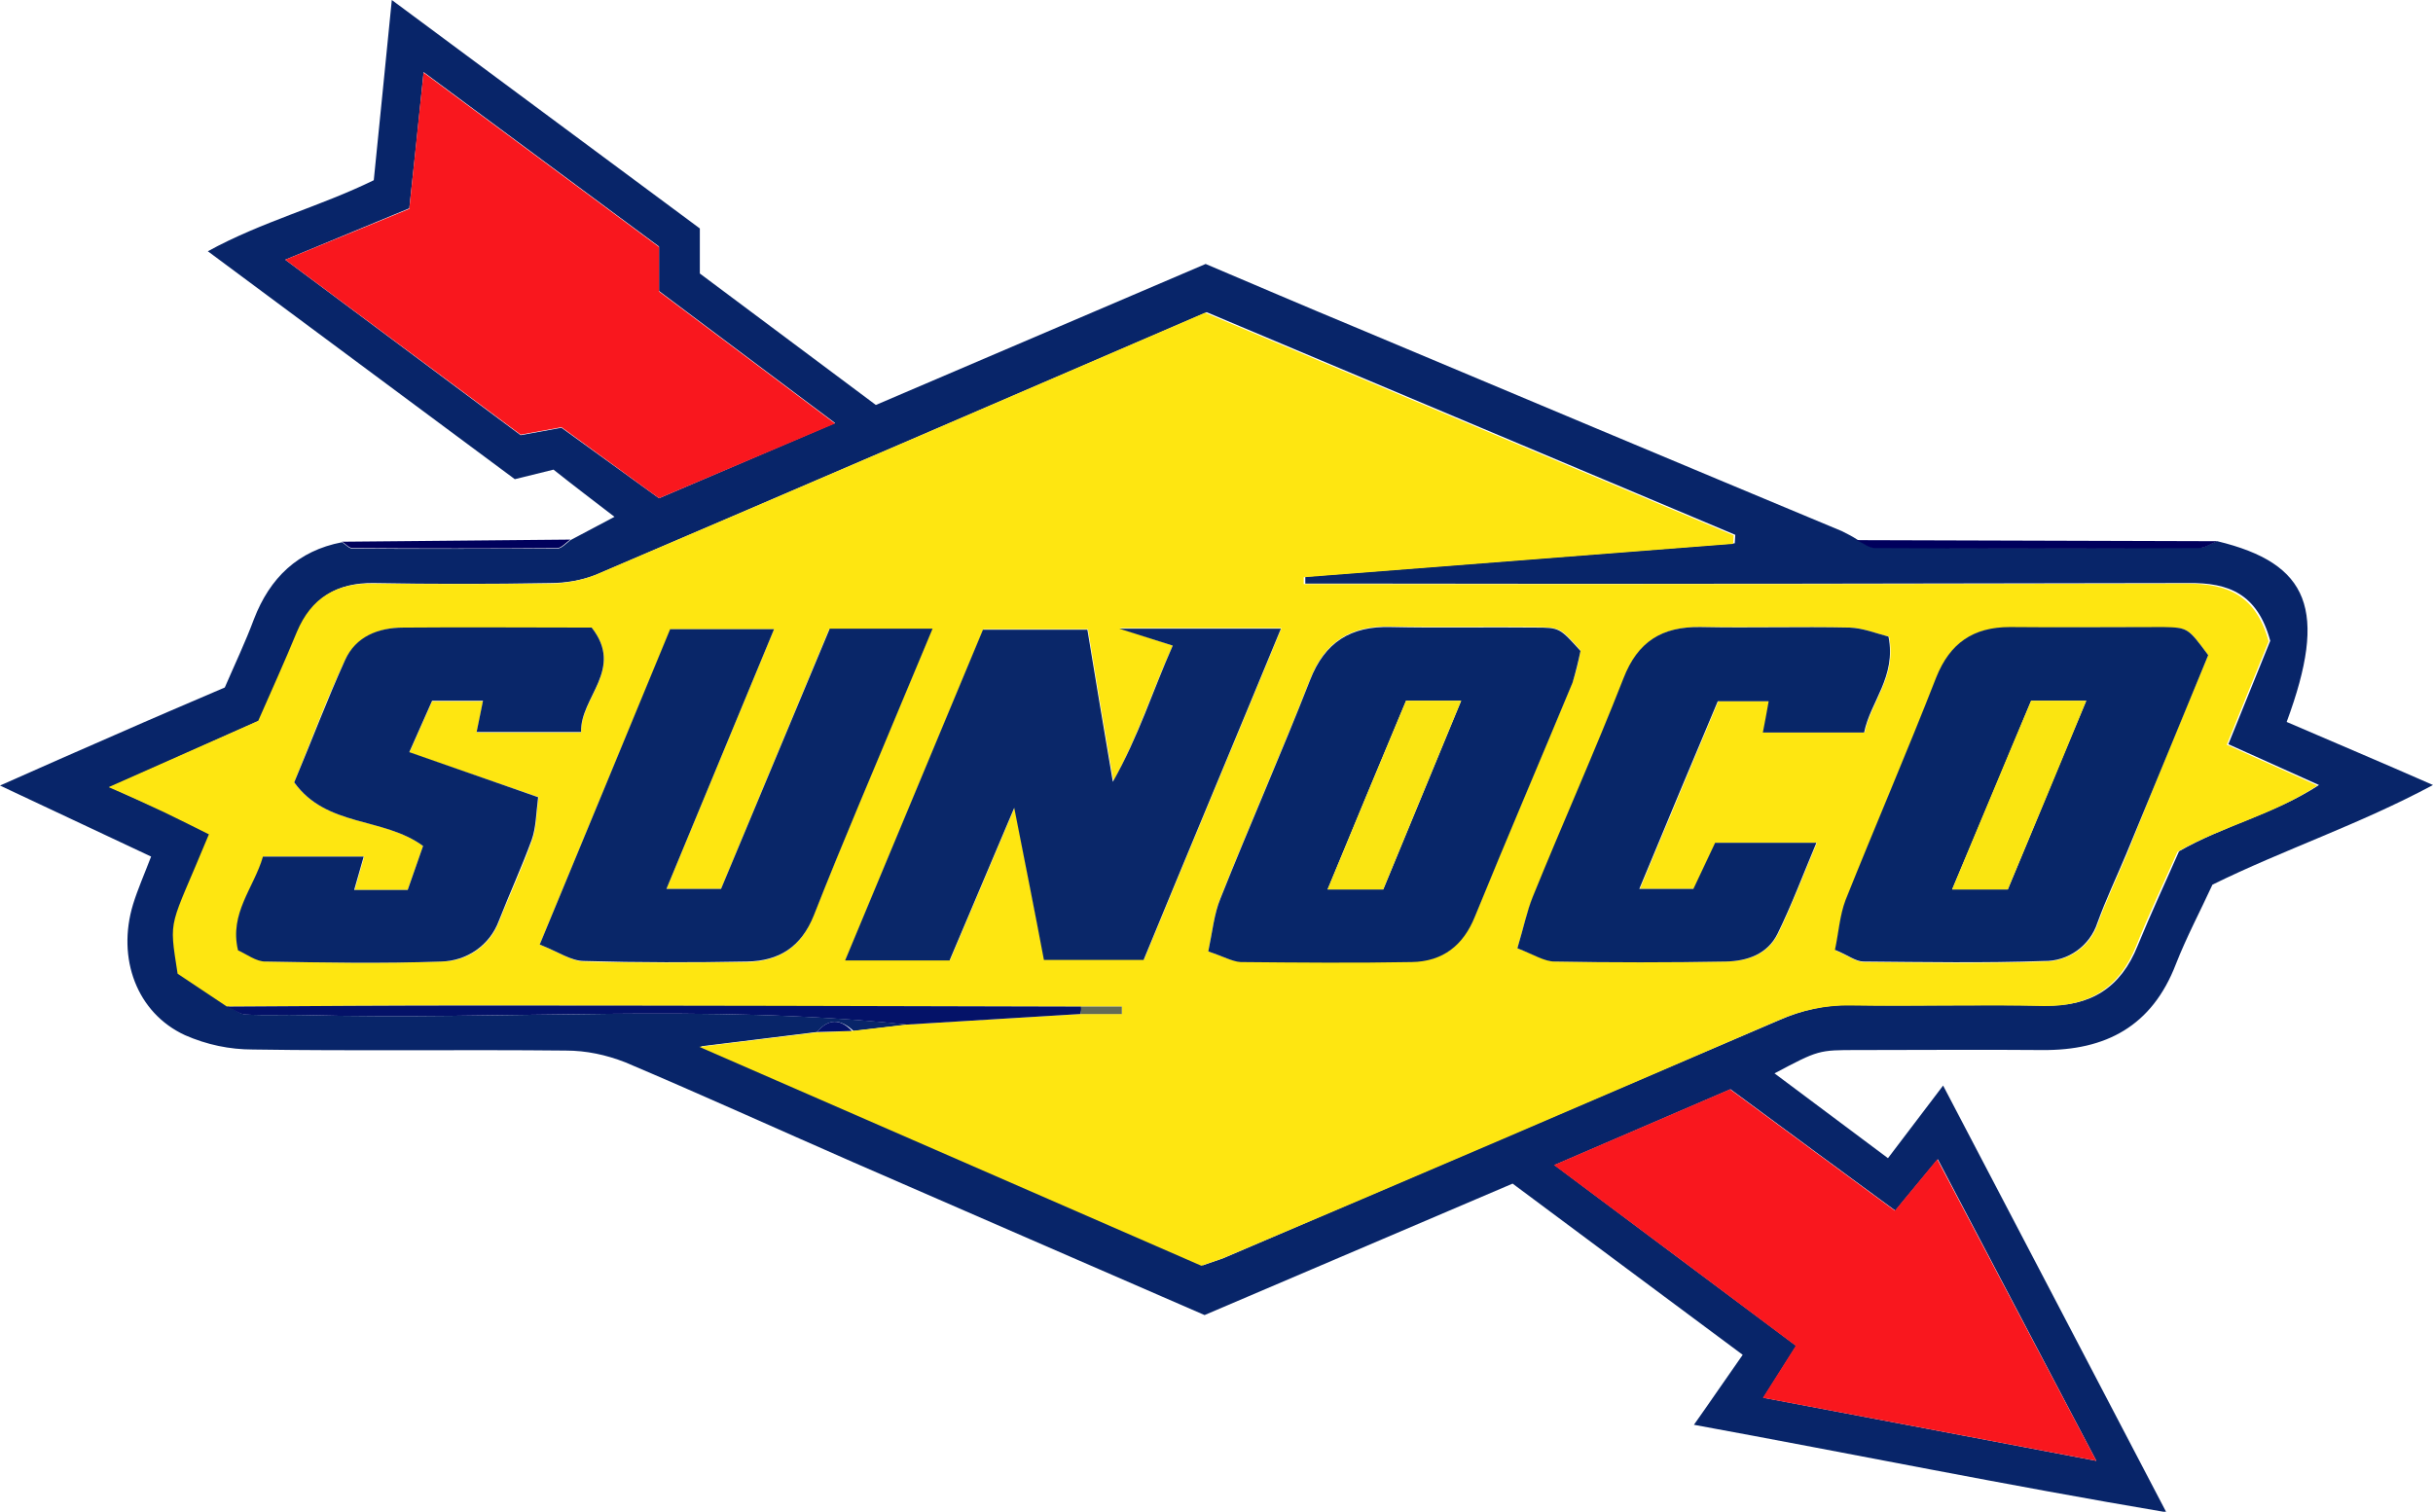
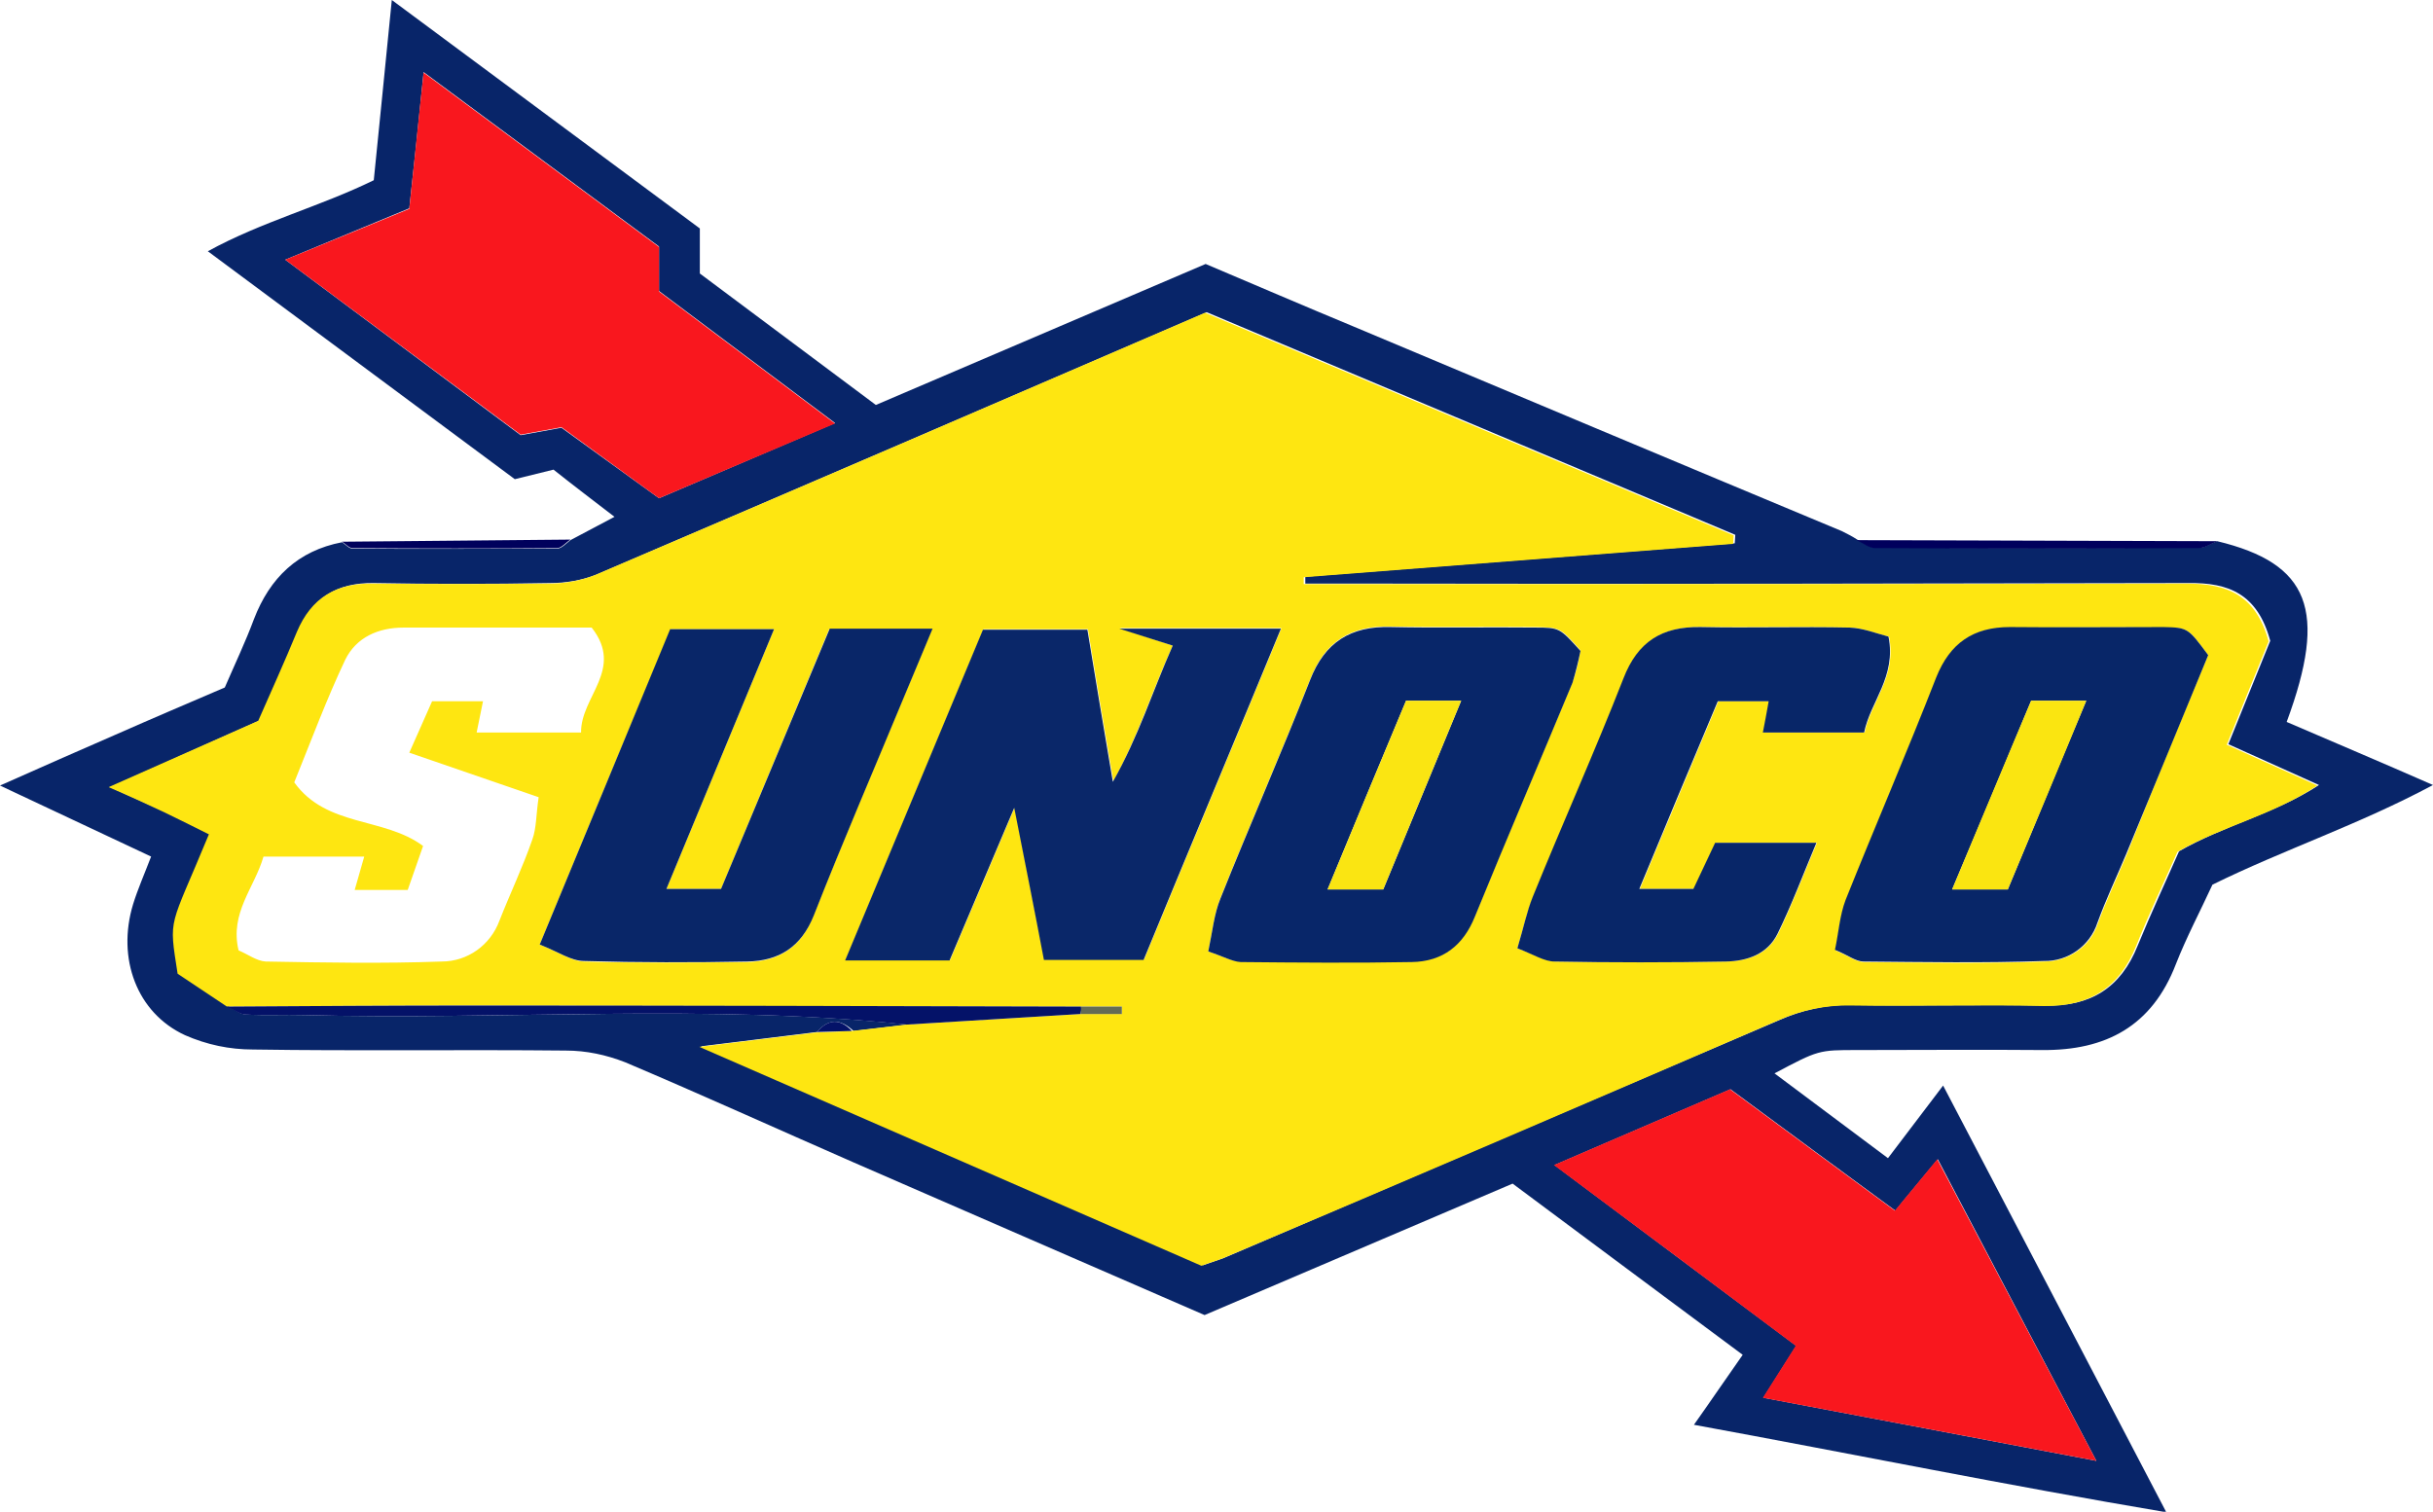
<svg xmlns="http://www.w3.org/2000/svg" version="1.1" id="レイヤー_1" x="0px" y="0px" viewBox="0 0 458.9 285.2" style="enable-background:new 0 0 458.9 285.2;" xml:space="preserve">
  <style type="text/css">
	.st0{fill:#082569;}
	.st1{fill:#00005C;}
	.st2{fill:#00015C;}
	.st3{fill:#FEE611;}
	.st4{fill:#F9171E;}
	.st5{fill:#041268;}
	.st6{fill:#0A2769;}
	.st7{fill:#082669;}
	.st8{fill:#082668;}
	.st9{fill:#092668;}
	.st10{fill:#092669;}
	.st11{fill:#656C55;}
	.st12{fill:#FAE512;}
	.st13{fill:#FAE511;}
</style>
  <title>アセット 2</title>
  <g id="レイヤー_2">
    <g id="レイヤー_1-2">
      <g>
        <path class="st0" d="M418.2,102.1c17.4,4.2,20.9,13,13.1,34.1c8.8,3.8,17.6,7.5,27.6,11.9c-14,7.5-28.2,12.2-41.6,18.8     c-2.3,5-4.9,9.9-6.9,15c-4.5,11.7-13.2,16.3-25.2,16.2c-11.6-0.1-23.3,0-34.9,0c-7.3,0-7.3,0-15.6,4.4l21.4,16     c3.4-4.5,6.6-8.7,10.4-13.7c13.9,26.6,27.7,52.9,42.1,80.5c-30.2-5.1-59.1-11-89.1-16.5c3.4-4.8,6.1-8.8,9.2-13.2     c-14.5-10.8-28.8-21.4-43.4-32.3c-19.2,8.2-38.4,16.4-58.1,24.8c-21.8-9.5-44-19.1-66.2-28.8c-14.4-6.3-28.7-12.8-43.1-18.9     c-3.6-1.4-7.3-2.2-11.2-2.2c-19.7-0.2-39.3,0.1-59-0.2c-4.4,0-8.7-0.9-12.8-2.7c-9.1-4.2-12.9-14.5-9.8-24.7     c0.9-2.9,2.1-5.6,3.4-9L0,148.2c8.1-3.6,14.9-6.6,21.8-9.6c6.8-3,13.6-5.9,20.6-8.9c1.9-4.4,3.9-8.6,5.5-12.9     c3-7.8,8.3-12.9,16.6-14.5c0.7,0.4,1.3,1.2,2,1.2c12.9,0.1,25.7,0,38.6,0c0.8,0,1.7-1,2.5-1.6l8.3-4.4c-3.9-3-7.6-5.8-11.5-8.9     l-7.3,1.8l-57.9-43C49.4,41.8,60.3,39,70.5,34c1.1-11,2.2-21.8,3.4-34L132,43.1v8.5l33.2,24.8l62.2-26.6     c9.2,3.9,18.5,7.9,27.9,11.8c30.7,12.9,61.4,25.8,92.1,38.6c1,0.5,2,1,2.9,1.6c1.1,0.5,2.3,1.5,3.4,1.5c20.4,0.1,40.7,0.1,61.1,0     C415.8,103.4,417,102.5,418.2,102.1z M154.1,194.7l-21.9,2.7l94.7,41.3c1.9-0.7,3-1,4-1.4c34.9-15,69.8-29.9,104.8-44.9     c4.3-1.9,8.9-2.9,13.6-2.8c12.2,0.2,24.4-0.1,36.5,0.1c8.5,0.2,14.2-3.3,17.4-11.3c2.5-6.1,5.3-12.1,7.8-17.8     c8.5-4.9,17.9-7,26.4-12.5l-17.1-7.7l7.9-19.5c-2.4-8.9-7.9-11-15.4-10.9c-51.7,0.1-103.5,0.2-155.2,0.1c-3.8,0-7.6,0-11.4,0     c0-0.4,0-0.8,0-1.3l81-6.3c0-0.5,0.1-1,0.1-1.6l-99.7-42c-38.7,16.7-76.8,33.1-115.1,49.5c-2.8,1.1-5.8,1.6-8.8,1.6     c-11.1,0.2-22.1,0.2-33.2,0c-6.8-0.1-11.6,2.7-14.2,9.1c-2.3,5.6-4.8,11.1-7.3,16.8l-28.2,12.6c4.3,2,7.4,3.3,10.4,4.7     c2.9,1.4,5.7,2.8,8.5,4.2c-7.4,18.2-7.6,15.3-5.9,26.3l9.3,6.2c1.1,0.5,2.2,1.5,3.4,1.5c3.6,0.2,7.2,0,10.8,0.1     c38,1,76.1-2.2,114,1.8l-10.3,1.2C158.5,192.2,156.3,192.1,154.1,194.7L154.1,194.7z M53.8,49l44.4,33.1l7.7-1.4L124.3,94     l33.2-14.2l-33.2-24.9v-8.4L79.9,13.6c-0.9,9.1-1.8,17.3-2.7,25.7L53.8,49z M395.4,275.6l-29.9-56.9c-3.2,3.9-5.6,6.7-8,9.7     c-10.8-7.9-20.9-15.4-31.1-22.9l-33.2,14.3c15.8,11.8,30.7,23,45.6,34.1l-6.2,9.8C353.7,267.7,373.9,271.5,395.4,275.6z" />
        <path class="st1" d="M418.2,102.1c-1.2,0.5-2.3,1.3-3.5,1.3c-20.4,0.1-40.7,0.1-61.1,0c-1.1,0-2.3-1-3.4-1.5     C372.8,102,395.5,102,418.2,102.1z" />
        <path class="st2" d="M107.6,101.8c-0.8,0.5-1.7,1.6-2.5,1.6c-12.9,0.1-25.7,0.1-38.6,0c-0.7,0-1.3-0.8-2-1.2L107.6,101.8z" />
        <path class="st3" d="M160.7,194.5c3.4-0.4,6.9-0.8,10.3-1.2l32.8-2h7.8l0-1.4h-7.7c-38.2-0.1-76.4-0.1-114.6-0.2     c-15.5,0-31,0.1-46.5,0.2l-9.3-6.2c-1.7-11-1.6-8.1,5.9-26.3c-2.8-1.4-5.6-2.8-8.5-4.2c-3-1.4-6-2.8-10.4-4.7L48.7,136     c2.5-5.7,5-11.2,7.3-16.8c2.7-6.4,7.4-9.2,14.2-9.1c11.1,0.1,22.1,0.1,33.2,0c3,0,6-0.5,8.8-1.6c38.2-16.3,76.4-32.8,115.1-49.5     l99.7,42c0,0.5-0.1,1-0.1,1.6l-81,6.3c0,0.4,0,0.8,0,1.3c3.8,0,7.6,0,11.4,0c51.7,0,103.5,0,155.2-0.1c7.5,0,13,2.1,15.4,10.9     l-7.9,19.5l17.1,7.7c-8.4,5.6-17.8,7.6-26.4,12.5c-2.5,5.7-5.4,11.7-7.8,17.8c-3.2,7.9-8.8,11.4-17.4,11.3     c-12.2-0.3-24.4,0.1-36.5-0.1c-4.7-0.1-9.3,0.9-13.6,2.8c-34.9,15.1-69.8,30.1-104.8,44.9c-1,0.4-2.1,0.7-4,1.4l-94.7-41.3     l21.9-2.7L160.7,194.5z M221.2,121.8c-4,8.8-6.5,17-11.2,25.6c-1.8-10.5-3.3-19.5-4.8-28.7h-19.7c-8.6,20.6-17.2,41.3-26,62.4     h19.7l12.2-28.8c2.1,10.8,3.8,19.8,5.6,28.7h18.8c8.6-20.9,17.2-41.4,25.9-62.5h-30.5L221.2,121.8z M227.9,179.5     c3,1,4.5,1.9,6.1,1.9c10.8,0.1,21.5,0.2,32.3,0c5.8-0.1,9.6-3,11.9-8.6c6-14.8,12.3-29.4,18.4-44.1c0.7-2,1.2-4,1.5-6     c-3.8-4.3-3.8-4.3-8.5-4.4c-9.1-0.1-18.2,0.1-27.3-0.1c-7.5-0.2-12.4,2.8-15.2,10c-5.4,13.8-11.4,27.4-16.9,41.2     C229,172.4,228.7,175.7,227.9,179.5z M416.5,123.6c-3.8-5.1-3.8-5.2-8.3-5.2c-9.7-0.1-19.3,0-29,0c-6.9-0.1-11.3,2.9-13.9,9.5     c-5.6,14.1-11.5,27.9-17.1,42c-1.1,2.9-1.4,6.1-2,9.4c2.4,1,3.9,2.2,5.4,2.2c11.3,0.1,22.7,0.3,34-0.1c4.6,0,8.7-2.9,10.1-7.2     c1.6-4.4,3.6-8.6,5.4-12.9C406.1,148.7,411.2,136.3,416.5,123.6L416.5,123.6z M101.8,178.2c3.6,1.4,5.9,3.1,8.3,3.2     c10.2,0.3,20.4,0.2,30.7,0.1c6-0.1,10.3-2.7,12.6-8.7c5.6-14.1,11.5-28,17.3-41.9c1.6-3.9,3.3-7.8,5.1-12.2h-19.4L136,167.7     h-10.3l20.3-49h-19.5C118.4,138.1,110.4,157.4,101.8,178.2z M111.6,118.4c-12.3,0-23.9,0-35.5,0c-4.7,0-8.9,1.8-11,6.1     c-3.5,7.4-6.4,15.2-9.6,23.1c6.1,8.5,16.9,6.5,24.3,12l-2.9,8.3H66.9l1.8-6.3h-19c-1.7,5.9-6.4,10.6-4.7,17.7     c1.7,0.7,3.4,2,5.1,2.1c11.1,0.2,22.1,0.4,33.2,0c4.9,0,9.2-3.1,10.9-7.7c2-5.1,4.4-10.1,6.2-15.3c0.8-2.2,0.7-4.7,1.2-8     L77.2,142l4.3-9.7h9.6l-1.2,5.9h19.7C109.5,131.4,117.8,126.3,111.6,118.4L111.6,118.4z M286.2,178.9c3.1,1.1,5.1,2.4,7.1,2.5     c10.8,0.2,21.6,0.2,32.4,0c4-0.1,7.8-1.4,9.7-5.3c2.6-5.4,4.7-10.9,7.3-17.1h-19.1l-4.1,8.7h-10.2c5.1-12.3,10-23.9,14.8-35.4     h9.6c-0.4,2.2-0.7,3.9-1.1,5.9h19.1c1.2-5.9,6.1-10.5,4.6-18.1c-2.3-0.5-4.8-1.6-7.3-1.7c-9.4-0.2-18.8,0-28.2-0.1     c-7.2-0.1-11.8,2.7-14.5,9.7c-5.4,13.9-11.4,27.5-17.1,41.2C288,172,287.4,174.9,286.2,178.9L286.2,178.9z" />
        <path class="st4" d="M53.8,49l23.4-9.6c0.9-8.4,1.7-16.6,2.7-25.7l44.4,32.9v8.4l33.2,24.9L124.3,94l-18.4-13.4l-7.7,1.4L53.8,49     z" />
        <path class="st4" d="M395.4,275.6c-21.5-4.1-41.7-7.9-62.9-11.9l6.2-9.8c-14.9-11.2-29.8-22.3-45.6-34.1l33.2-14.3     c10.2,7.5,20.3,15,31.1,22.9c2.4-2.9,4.8-5.8,8-9.7L395.4,275.6z" />
        <path class="st5" d="M42.8,189.9c15.5-0.1,31-0.2,46.5-0.2c38.2,0,76.4,0.1,114.6,0.2c0.1,0.5,0,1-0.1,1.4l-32.8,2     c-38-4-76-0.8-114-1.8c-3.6-0.1-7.2,0.1-10.8-0.1C45.1,191.3,44,190.4,42.8,189.9z" />
        <path class="st5" d="M160.7,194.5l-6.6,0.2C156.3,192.1,158.5,192.2,160.7,194.5z" />
        <path class="st6" d="M221.2,121.8l-10.1-3.2h30.5c-8.7,21.1-17.3,41.6-25.9,62.5h-18.8c-1.7-9-3.5-18-5.6-28.7l-12.2,28.8h-19.7     c8.8-21.1,17.4-41.8,26-62.4h19.7c1.5,9.2,3,18.1,4.8,28.7C214.8,138.8,217.3,130.6,221.2,121.8z" />
-         <path class="st7" d="M227.9,179.5c0.8-3.8,1.1-7.1,2.3-10c5.5-13.8,11.5-27.4,16.9-41.2c2.8-7.2,7.7-10.2,15.2-10     c9.1,0.2,18.2,0,27.3,0.1c4.6,0,4.6,0.1,8.5,4.4c-0.4,2-0.9,4-1.5,6c-6.1,14.7-12.4,29.4-18.4,44.1c-2.2,5.5-6.1,8.5-11.9,8.6     c-10.8,0.2-21.5,0.1-32.3,0C232.4,181.4,230.9,180.5,227.9,179.5z M265.2,132.2c-4.9,11.7-9.8,23.5-14.8,35.6h10.5     c4.9-11.9,9.7-23.5,14.7-35.6H265.2z" />
+         <path class="st7" d="M227.9,179.5c0.8-3.8,1.1-7.1,2.3-10c5.5-13.8,11.5-27.4,16.9-41.2c2.8-7.2,7.7-10.2,15.2-10     c9.1,0.2,18.2,0,27.3,0.1c4.6,0,4.6,0.1,8.5,4.4c-0.4,2-0.9,4-1.5,6c-6.1,14.7-12.4,29.4-18.4,44.1c-2.2,5.5-6.1,8.5-11.9,8.6     c-10.8,0.2-21.5,0.1-32.3,0C232.4,181.4,230.9,180.5,227.9,179.5M265.2,132.2c-4.9,11.7-9.8,23.5-14.8,35.6h10.5     c4.9-11.9,9.7-23.5,14.7-35.6H265.2z" />
        <path class="st8" d="M416.5,123.6c-5.2,12.7-10.4,25.2-15.5,37.6c-1.8,4.3-3.8,8.5-5.4,12.9c-1.4,4.3-5.5,7.3-10.1,7.2     c-11.3,0.4-22.6,0.2-34,0.1c-1.5,0-2.9-1.2-5.4-2.2c0.7-3.3,0.9-6.5,2-9.4c5.6-14,11.6-27.9,17.1-42c2.6-6.5,7-9.5,13.9-9.5     c9.7,0.1,19.3,0,29,0C412.7,118.4,412.7,118.5,416.5,123.6z M378.7,167.8c4.9-11.7,9.7-23.5,14.8-35.6h-10.4     c-4.9,11.8-9.8,23.5-14.9,35.6H378.7z" />
        <path class="st9" d="M101.8,178.2c8.6-20.8,16.6-40.1,24.6-59.5H146l-20.3,49H136l20.5-49.1h19.4c-1.8,4.4-3.5,8.3-5.1,12.2     c-5.8,14-11.8,27.9-17.3,41.9c-2.4,6-6.6,8.6-12.6,8.7c-10.2,0.2-20.5,0.2-30.7-0.1C107.7,181.3,105.4,179.6,101.8,178.2z" />
-         <path class="st10" d="M111.6,118.4c6.2,7.9-2.2,13.1-2,19.7H89.9l1.2-5.9h-9.6l-4.3,9.7l24.3,8.5c-0.4,3.2-0.4,5.7-1.2,8     c-1.9,5.2-4.2,10.2-6.2,15.3c-1.7,4.6-6,7.6-10.9,7.7c-11.1,0.4-22.1,0.2-33.2,0c-1.7,0-3.5-1.4-5.1-2.1c-1.7-7,3-11.8,4.7-17.7     h19l-1.8,6.3h10.1l2.9-8.3c-7.5-5.5-18.2-3.5-24.3-12c3.3-7.9,6.2-15.6,9.6-23.1c2-4.4,6.2-6.1,11-6.1     C87.7,118.3,99.3,118.4,111.6,118.4z" />
        <path class="st8" d="M286.2,178.9c1.2-4,1.8-7,2.9-9.7c5.6-13.8,11.7-27.4,17.1-41.2c2.7-7,7.3-9.8,14.5-9.7     c9.4,0.2,18.8-0.1,28.2,0.1c2.5,0.1,5,1.1,7.3,1.7c1.5,7.6-3.4,12.2-4.6,18.1h-19.1c0.4-2,0.7-3.7,1.1-5.9h-9.6     c-4.8,11.4-9.7,23.1-14.8,35.4h10.2l4.1-8.7h19.1c-2.6,6.2-4.7,11.8-7.3,17.1c-1.9,3.9-5.7,5.2-9.7,5.3     c-10.8,0.2-21.6,0.2-32.4,0C291.3,181.4,289.3,180.1,286.2,178.9z" />
        <path class="st11" d="M203.8,191.3c0.1-0.5,0.1-1,0.1-1.4h7.7l0,1.4H203.8z" />
        <path class="st12" d="M265.2,132.2h10.4c-5,12.1-9.8,23.7-14.7,35.6h-10.5C255.4,155.7,260.3,143.9,265.2,132.2z" />
        <path class="st13" d="M378.7,167.8h-10.5c5.1-12.2,9.9-23.8,14.9-35.6h10.4C388.5,144.4,383.6,156.1,378.7,167.8z" />
      </g>
    </g>
  </g>
</svg>